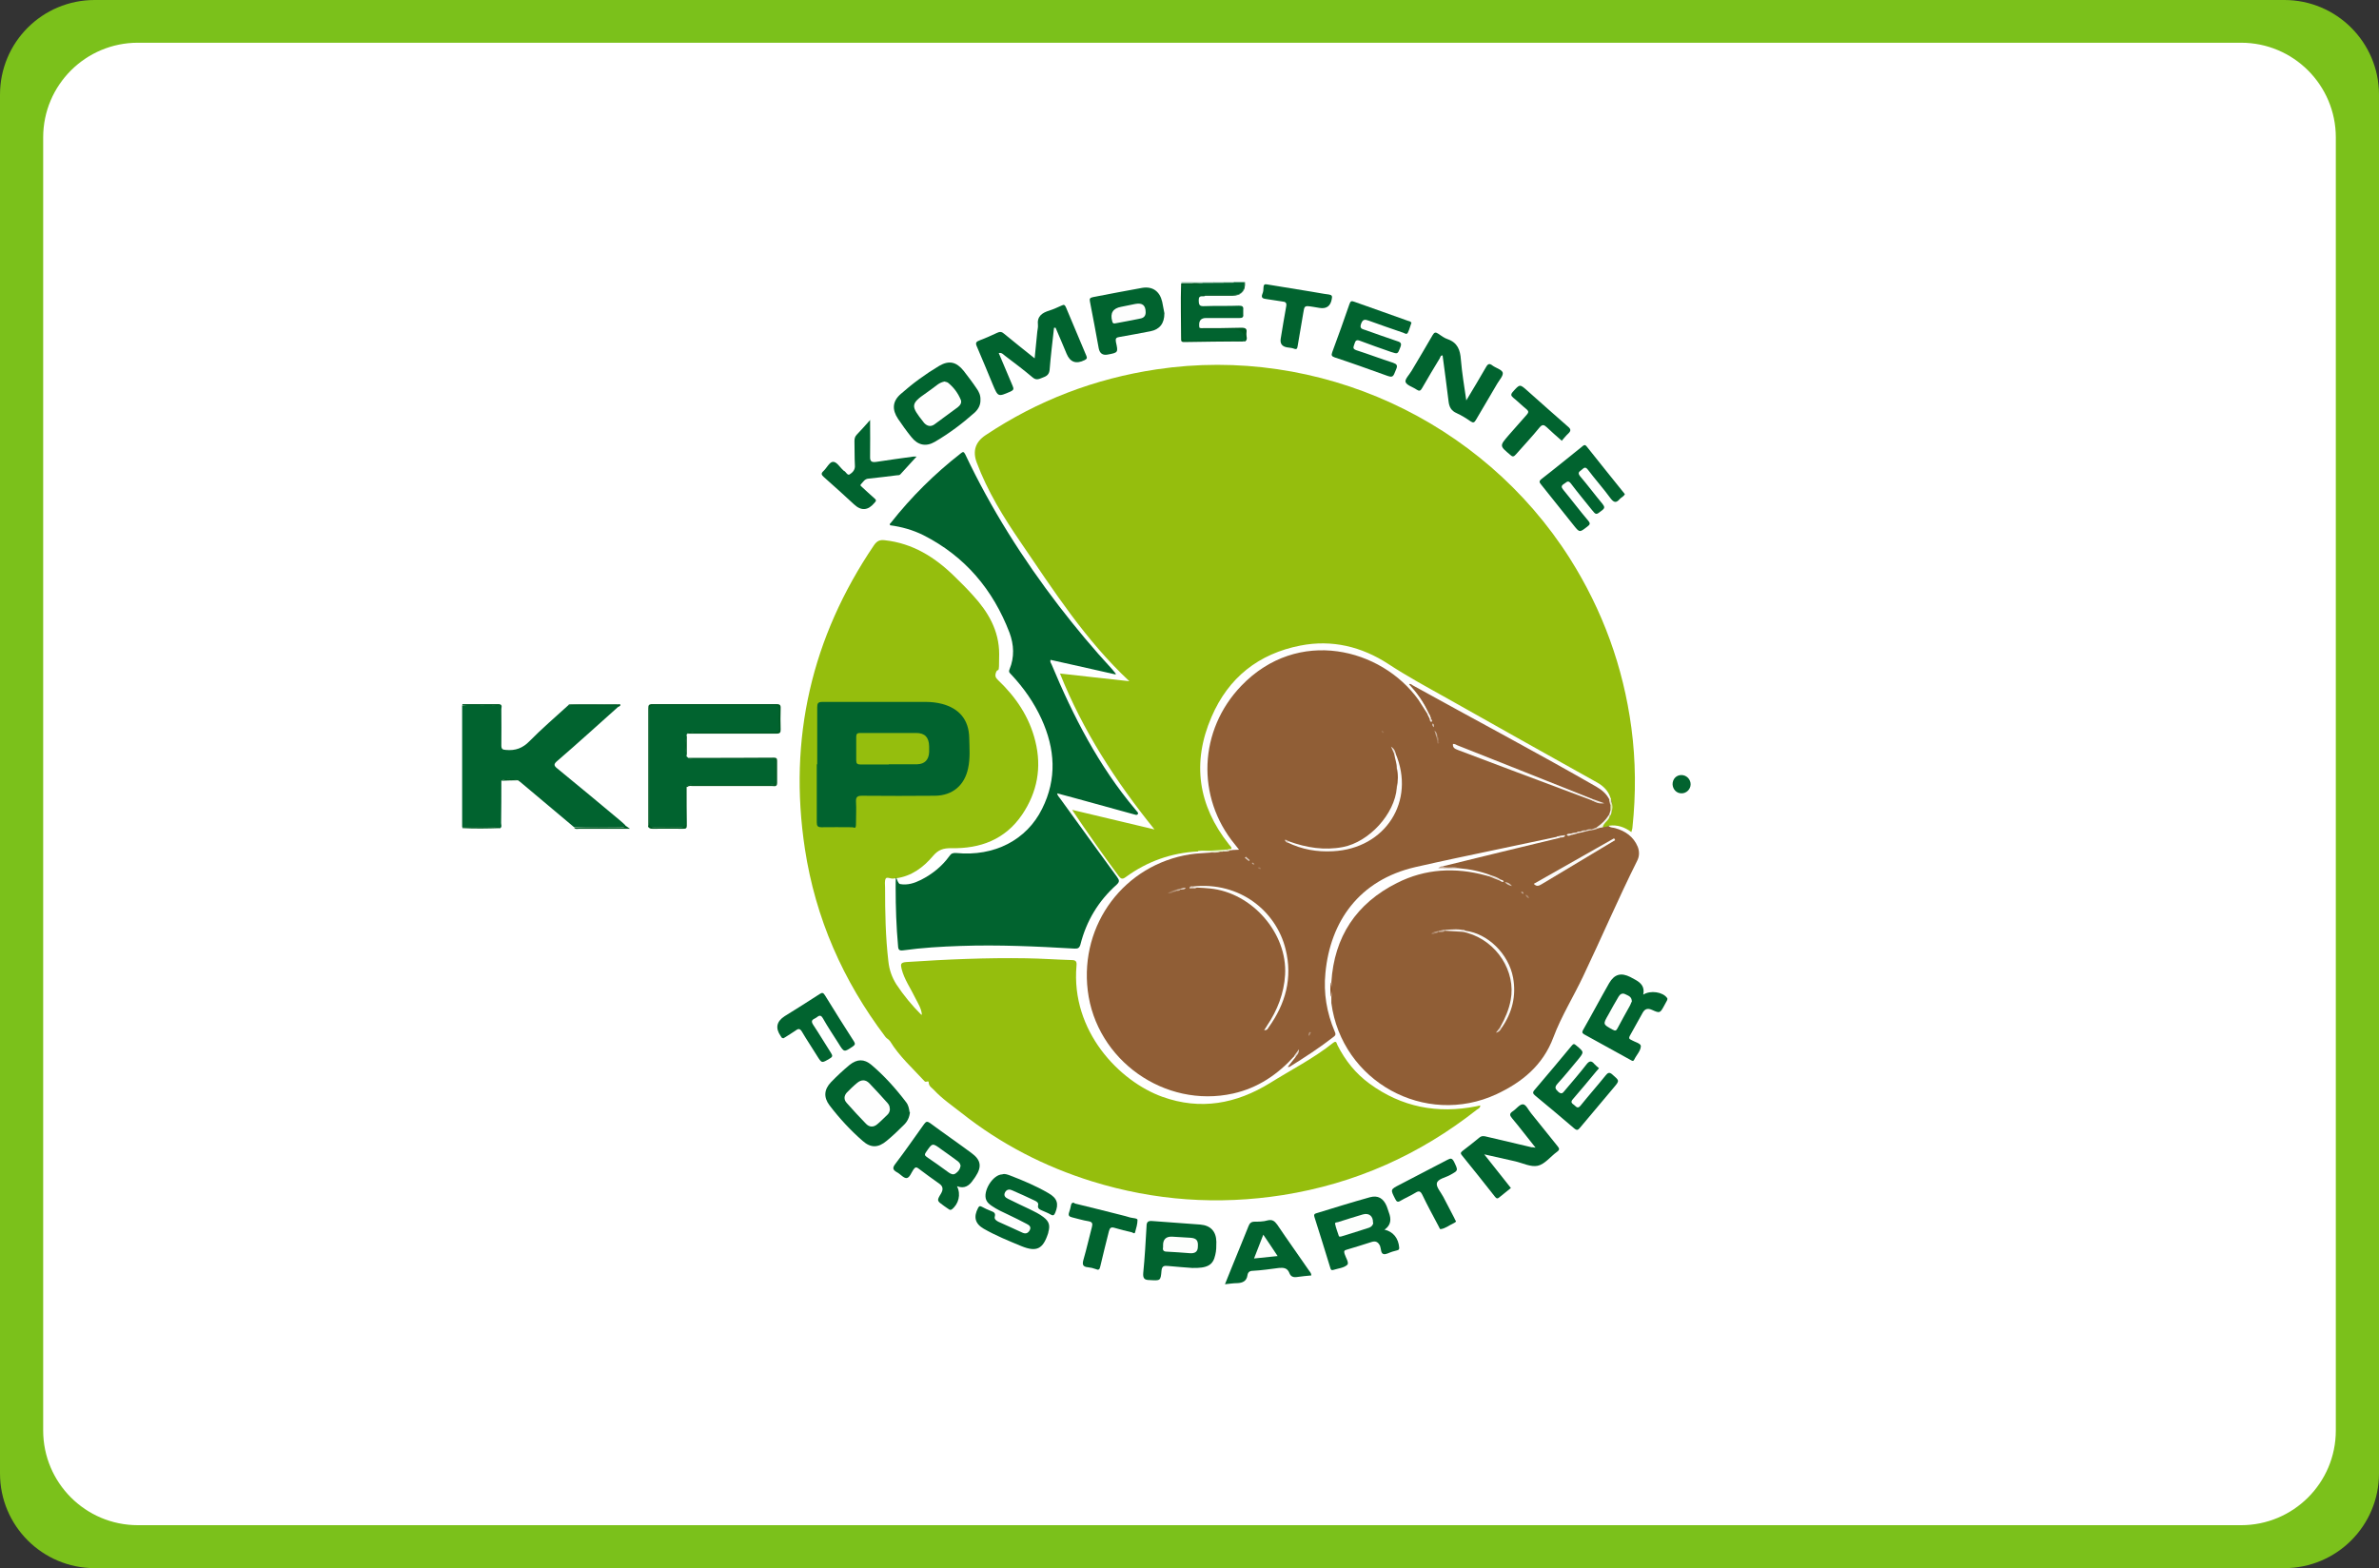
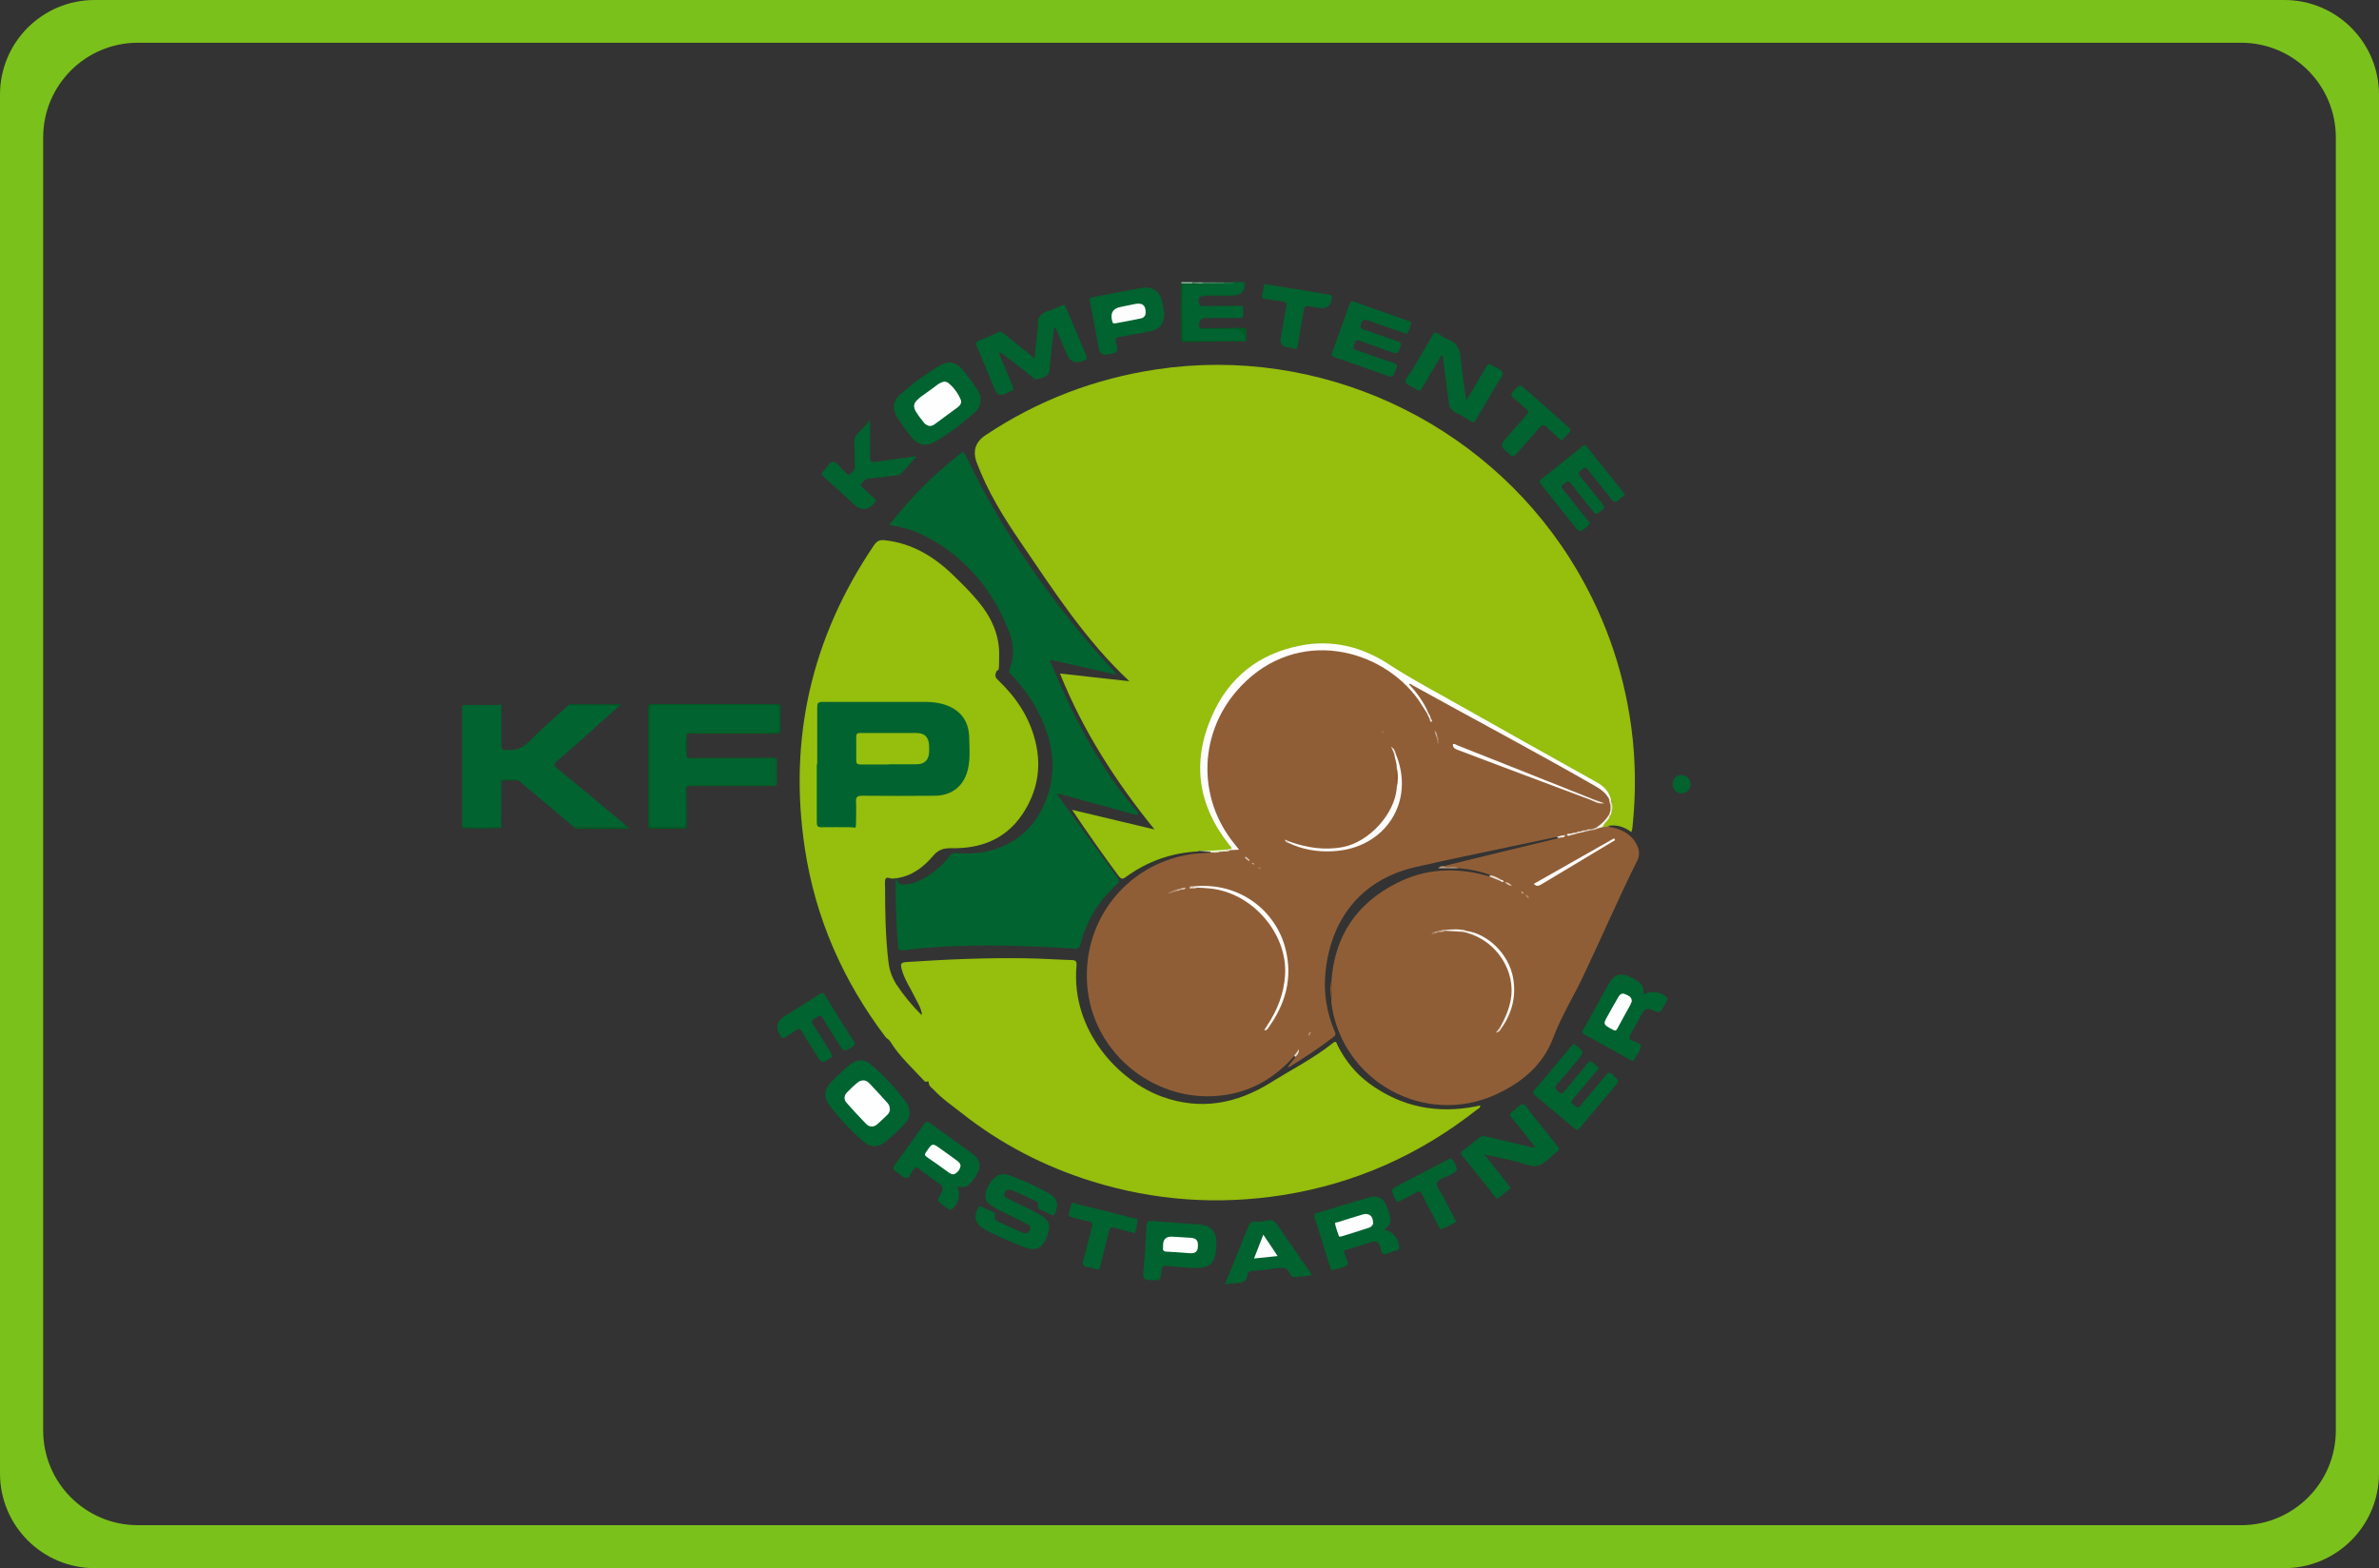
<svg xmlns="http://www.w3.org/2000/svg" id="Ebene_2" data-name="Ebene 2" viewBox="0 0 1080 712">
  <rect x="0" y="0" width="1080" height="712" fill="#333333" stroke="none" />
  <defs>
    <style>      .cls-1 {        fill: #a77e5f;      }      .cls-1, .cls-2, .cls-3, .cls-4, .cls-5, .cls-6, .cls-7, .cls-8, .cls-9, .cls-10, .cls-11, .cls-12, .cls-13, .cls-14, .cls-15, .cls-16, .cls-17, .cls-18, .cls-19, .cls-20, .cls-21, .cls-22, .cls-23, .cls-24, .cls-25, .cls-26, .cls-27, .cls-28, .cls-29, .cls-30, .cls-31, .cls-32, .cls-33, .cls-34, .cls-35, .cls-36, .cls-37, .cls-38, .cls-39, .cls-40, .cls-41, .cls-42, .cls-43, .cls-44, .cls-45, .cls-46, .cls-47, .cls-48, .cls-49, .cls-50, .cls-51, .cls-52, .cls-53, .cls-54, .cls-55, .cls-56, .cls-57, .cls-58, .cls-59, .cls-60, .cls-61, .cls-62, .cls-63, .cls-64, .cls-65, .cls-66, .cls-67, .cls-68, .cls-69, .cls-70, .cls-71, .cls-72, .cls-73, .cls-74 {        stroke-width: 0px;      }      .cls-2 {        fill: #c9b09d;      }      .cls-3 {        fill: #589876;      }      .cls-4 {        fill: #eae1da;      }      .cls-5 {        fill: #ede5df;      }      .cls-6 {        fill: #b08c70;      }      .cls-7 {        fill: #c1a48e;      }      .cls-8 {        fill: #a77f5f;      }      .cls-9 {        fill: #fcfaf9;      }      .cls-10 {        fill: #055d27;      }      .cls-11 {        fill: #dceeac;      }      .cls-12 {        fill: #b08c6f;      }      .cls-13 {        fill: #005b24;      }      .cls-14 {        fill: #92bca6;      }      .cls-15 {        fill: #ddcec2;      }      .cls-16 {        fill: #e6e5cd;      }      .cls-17 {        fill: #e6e0d0;      }      .cls-18 {        fill: #eee7e1;      }      .cls-19 {        fill: #02632f;      }      .cls-20 {        fill: #f4f3ea;      }      .cls-21 {        fill: #fdfefd;      }      .cls-22 {        fill: #79ac91;      }      .cls-23 {        fill: #e6dbd3;      }      .cls-24 {        fill: #055d28;      }      .cls-25 {        fill: #95be0d;      }      .cls-26 {        fill: #c7ad99;      }      .cls-27 {        fill: #8a542a;      }      .cls-28 {        fill: #a88061;      }      .cls-29 {        fill: #025c25;      }      .cls-30 {        fill: #fdfcfc;      }      .cls-31 {        fill: #fbfaf8;      }      .cls-32 {        fill: #b8977e;      }      .cls-33 {        fill: #3b865f;      }      .cls-34 {        fill: #015a24;      }      .cls-35 {        fill: #dbcbbe;      }      .cls-36 {        fill: #e3d6cc;      }      .cls-37 {        fill: #e8f6c8;      }      .cls-38 {        fill: #fdfdfd;      }      .cls-39 {        fill: #ebead5;      }      .cls-40 {        fill: #ddcdc1;      }      .cls-41 {        fill: #e7dcd3;      }      .cls-42 {        fill: #f7f4f2;      }      .cls-43 {        fill: #f2ebe7;      }      .cls-44 {        fill: #fcfdfc;      }      .cls-45 {        fill: #905e36;      }      .cls-46 {        fill: #bfa18a;      }      .cls-47 {        fill: #e2d5cb;      }      .cls-48 {        fill: #1d7445;      }      .cls-49 {        fill: #9f7350;      }      .cls-50 {        fill: #b7967d;      }      .cls-51 {        fill: #d5c2b3;      }      .cls-52 {        fill: #fdfefe;      }      .cls-53 {        fill: #fdfdfc;      }      .cls-54 {        fill: #01632f;      }      .cls-55 {        fill: #005a23;      }      .cls-56 {        fill: #cbb4a1;      }      .cls-57 {        fill: #e7dcd4;      }      .cls-58 {        fill: #a07351;      }      .cls-59 {        fill: #c7ae99;      }      .cls-60 {        fill: #fff;      }      .cls-61 {        fill: #ebe1da;      }      .cls-62 {        fill: #decfc3;      }      .cls-63 {        fill: #fbfaf9;      }      .cls-64 {        fill: #8b562c;      }      .cls-65 {        fill: #905c34;      }      .cls-66 {        fill: #dccdc0;      }      .cls-67 {        fill: #c2a690;      }      .cls-68 {        fill: #f8f5f3;      }      .cls-69 {        fill: #9cc30b;      }      .cls-70 {        fill: #f4efec;      }      .cls-71 {        fill: #7bc11b;      }      .cls-72 {        fill: #f7f8f0;      }      .cls-73 {        fill: #fefefe;      }      .cls-74 {        fill: #fcfbfb;      }    </style>
  </defs>
-   <rect class="cls-60" width="1080" height="712" rx="62.3" ry="62.3" />
  <g>
    <path class="cls-54" d="M227.1,319.8c1,.5.5,1.5.5,2.2,0,5.5.1,11,0,16.4,0,1.7.5,2,2.1,2.1,4.3.4,7.6-.8,10.7-4,5.6-5.7,11.7-10.9,17.6-16.3,7.2-.5,14.5,0,21.7-.2.5,0,1,.2,1.2.7-9.2,8.2-18.4,16.6-27.8,24.7-1.8,1.5-1.8,2.2,0,3.6,9.6,7.8,19.1,15.8,28.6,23.7.8.6,1.5,1.4,2.2,2,.2.7-.3.9-.8.9-7.6,0-15.1.3-22.7-.2-7.7-6.5-15.4-13-23.2-19.5-.7-.6-1.4-1.2-2.2-1.7-2.5-.4-5-.8-7.4.2,0,6.4,0,12.9-.1,19.3,0,.8.5,1.7-.4,2.3-2.5-.7-5-.2-7.5-.3-3.3-.2-6.5.3-9.8-.2v-55.2c4-.5,8,0,12-.2,1.7,0,3.5.2,5.2-.2h0Z" />
    <path class="cls-54" d="M565.2,155h-1c-5.2-.4-10.4-.1-15.7-.2h-10.1c-1.4,0-1.9-.4-1.9-1.9v-22c0-1.6.5-2.3,2.2-2.3s4.2.1,6.3,0c.3,0,.6-.1.9-.2h9.5c1.7-.1,3.5.3,5.2-.3h4.1c.6,3.9-.9,5.8-4.6,5.8h-13.1c-.3,0,0,0-.2,0,0,.2.3.3.4.4-.9.7-3-.7-3,1.9s.5,2.9,2.8,2.8c5.1-.2,10.3,0,15.4-.2,1.5,0,2.2.3,2,1.9v2c.2,1.4-.5,1.7-1.7,1.7h-15.2c-2.2,0-3.2,1.1-3.1,3.3,0,.4,0,.8.2,1.2,2.5.6,5,.2,7.5.3h11.9c1.1,0,1.8.2,1.7,1.5,0,1.4.2,2.9-.2,4.2h-.3Z" />
    <path class="cls-24" d="M547.2,134.3c-.7,0-1.5-.1-2.2-.2v-.4h16.2c2.3,0,3.5-1.2,3.5-3.6v-2h.5c.3,4.1-1.7,6.2-5.8,6.2h-12.3,0Z" />
    <path class="cls-13" d="M209.8,375.5h14.7c.9,0,1.9-.4,2.6.5-5.8.2-11.5.3-17.2,0v-.5h-.1Z" />
-     <path class="cls-55" d="M227.1,319.8c-1.2.9-2.6.4-3.9.4h-13.3v-.5h17.2Z" />
    <path class="cls-3" d="M551,128.6h-5.1c-.2-.1-.2-.2,0-.3,0,0,0-.1.2-.1h5.1c.2.1.2.2.2.3s0,.1-.2.1h-.1Z" />
    <path class="cls-48" d="M560.7,128.2c-1.6,1-3.4.3-5.1.5-.2-.1-.2-.2-.2-.3s0-.2.2-.2h5.1Z" />
    <path class="cls-14" d="M536.3,128.6v-.5h5.1c.2.3,0,.6-.2.7-1.6,0-3.3.4-4.9-.2h0Z" />
    <path class="cls-22" d="M541.4,128.6v-.4h4.6v.4c-.2,0-.3.1-.5.1-1.4.2-2.7.4-4-.2h0Z" />
    <path class="cls-33" d="M555.6,128.2v.5h-4.6v-.5h4.6Z" />
    <path class="cls-25" d="M543.8,386.6c-12,.6-23,4.5-32.7,11.6-1.5,1.1-2.1,1-3.3-.5-7.1-9.6-14-19.4-21.1-30,12.7,3,24.7,5.9,37.4,8.9-17.6-21.8-32.4-44.6-42.9-70.8,10.8,1.2,21.1,2.4,31.5,3.5-19.9-18.6-34.3-41-49.3-63-7.8-11.4-15.1-23.2-20-36.3q-2.9-7.8,4-12.4c23.7-15.8,49.6-25.7,77.7-29.9,73.6-11,147.7,23,187.6,85.9,14.9,23.6,24.2,49.2,27.9,76.8,2,15,2.1,30.1.5,45.2,0,.6-.3,1.3-.5,2.2-3.1-2.3-6.4-3.4-10.1-2.9-.7,1.2-1.7,1.2-2.9.8-1-.8-.2-1.4.3-2.1.9-1.1,1.8-2.2,2.4-3.5.3-.6.5-1.3.7-2,.4-1.3.3-2.6,0-3.8-.2-.7-.3-1.4-.6-2.1-1.2-2.8-3.2-4.9-5.9-6.4-16-8.9-32-17.9-47.9-26.9-13.5-7.6-27.1-14.9-40.3-22.8-5.9-3.5-11.4-7.6-17.9-9.8-19.6-6.7-37.4-3.6-53.4,9.6-5.2,4.3-9.5,9.5-12.5,15.4-7.4,14.5-9.3,29.7-3.6,45.3,2.2,5.9,5.5,11.2,9.3,16.2.6.7,1.5,1.4,1.1,2.4-.4,1.2-1.7.9-2.6,1-4.2,1.2-8.5-.5-12.8.2h0v.2Z" />
    <path class="cls-25" d="M418.5,460.5c-.3-2.8-1.8-5-3-7.4-2.1-4.4-5-8.4-6.2-13.2-.5-2.1-.5-2.9,2.2-3.1,18.1-1.2,36.3-2,54.4-1.7,6.8.1,13.7.6,20.5.8,2,0,2.5.6,2.3,2.6-2.6,29.7,19.5,52.5,39,59.5,17.3,6.2,33.5,3.2,48.9-6.3,9.6-6,19.7-11.1,28.6-18.2,1.6-1.3,1.6.4,2,1.1,3.5,6.9,8.2,12.8,14.5,17.4,14.6,10.7,30.9,13.8,48.5,10.3.6-.1,1.1-.2,1.8-.4,0,1.2-.9,1.5-1.5,1.9-26,20.5-55.3,33.6-88.1,38.8-29.3,4.6-58.2,2.6-86.6-6.2-21.6-6.7-41.5-17-59.2-31-4.3-3.4-8.9-6.5-12.6-10.5-.9-1-2.3-1.6-2.4-3.4,0-1.2-1.2.2-1.9-.6-5.4-5.9-11.4-11.2-15.6-18.1-.6-.9-1.6-1.2-2.2-2.1-19.2-25.4-31.7-53.8-36.5-85.3-7.6-50,3-96,31.4-137.9,1.4-2,2.7-2.5,5-2.2,12.5,1.4,22.5,7.6,31.3,16.2,2.9,2.8,5.8,5.7,8.5,8.7,7,7.6,12,16.1,12,26.8s-.4,5.6-1.4,8.2c-.6,1.6-.3,2.5.9,3.6,8.1,7.7,14.2,16.7,16.9,27.7,3,12,.9,23.2-6,33.4-7.7,11.3-19,15.5-32.2,15.2-3.6,0-5.8.7-8.2,3.5-4.4,5.2-9.8,9.3-17,10.2-.3,0-.7,0-1,.1-1.2.2-3-.9-3.5,0-.6,1.1-.3,2.8-.3,4.2,0,11.1.2,22.3,1.5,33.4.4,3.8,1.6,7.2,3.6,10.4,3.3,5,7.1,9.6,11.4,13.9h0l.2-.3Z" />
    <path class="cls-45" d="M706.6,380c-9,1.9-18,3.8-27,5.7-12.4,2.6-24.8,5.2-37.1,8-25.5,5.9-38.6,24.7-40.8,48.1-.9,9.2.6,18,4.2,26.5.4.9.7,1.6-.4,2.4-6.4,5-13.2,9.4-20.1,13.7-.2.1-.5,0-.8,0,1.2-1.5,2.4-3,3.5-4.4.2-.5.3-.9.6-1.3-.3.4-.7.6-1.1.8-7.6,8.4-16.6,14.5-27.8,17-31.1,6.9-62.2-15.2-66-46.8-3.6-30.1,16.6-57.1,46.5-61.8,3.1-.5,6.2-.5,9.3-.8,1.2-.8,2.7-.1,4-.6.5-.1,1.1-.1,1.6-.3,1-.1,2.1,0,3.1-.2.8-.1,1.7-.2,2.4-.8-.3-1.1-1.2-1.9-1.8-2.7-8.2-10.5-12.2-22.5-11.3-35.7,1.3-19.3,10.3-34.4,26.9-44.6,15.1-9.3,31-9.7,47.3-2.7,10.8,4.7,19.3,11.9,25.3,22,.4.7.8,1.5,1.2,2.2s.8,1.5,1,2.3c0,.1,0,.4.2.4s.2,0,0-.2c-.3-.2,0,0,0-.2-.2-.9-.7-1.7-1.1-2.5-2.1-4-4.8-7.8-7.7-11.2-.5-.5-1.5-1-.9-1.8s1.5-.2,2.3.2c6.9,3.7,13.8,7.5,20.7,11.3,9.8,5.4,19.7,10.8,29.6,16.2,11.4,6.2,22.8,12.6,34,19.1,2.4,1.4,4,3.3,5,5.8.2.9.6,1.7.5,2.6v1.9c-.2.7-.4,1.5-.7,2.1-1.2,2.6-3.2,4.6-5.6,6.1-.9.5-1.9.6-2.8.9-.8.2-1.7.2-2.5.5-.7.2-1.4.3-2.1.5-.7.2-1.4.3-2.1.5-.8.2-1.6.2-2.4.5-.7.2-1.4.3-2.1.5-.2,0-.5.1-.7.2-1.3.6-2.7,0-4,.4h0l-.2.2Z" />
    <path class="cls-45" d="M710.6,379.1h.5c.9,0,1.8-.1,2.6-.4.7,0,1.3-.3,2-.4.8-.4,1.6-.4,2.4-.6.7-.1,1.4-.3,2.1-.5.7-.1,1.4-.4,2.1-.4,1-.5,2.2-.5,3.1-1,.7-.4,1.5-.3,2.2-.2.9-.1,1.9-.3,2.8-.5.8.8,1.9.6,2.8.9,4.7,1.3,8.4,3.9,10.3,8.5.8,2.1.8,4.3-.3,6.4-8.6,17.2-16.2,35-24.5,52.4-4.4,9.3-9.9,18.1-13.5,27.7-4.8,12.8-14.3,20.4-25.8,25.8-32.5,15.1-70.3-5.8-75-41.4,0-.9,0-1.9,0-2.8.4-2.2.4-4.4,0-6.6,1.3-20.7,11.3-35.8,29.8-45.1,12.9-6.5,26.5-7.2,40.4-3.4.6.2,1.1.3,1.7.4,1.7,0,3.1,1,4.6,1.5,0,0,.3.1.3.3,0-.1,0-.2-.2-.3-1.4-.6-3-.9-4.2-2-4.7-1.8-9.6-2.8-14.6-3.2-1.9-.4-3.9,0-5.8-.2-.5,0-1.3.4-1.3-.7,17.5-4.3,35.1-8.6,52.6-12.8.8-.8,2.1-.6,2.9-1.4h0Z" />
    <path class="cls-54" d="M506.3,306.2c-10.3-2.3-19.8-4.5-29.4-6.6-.3.9.2,1.5.5,2.1,9.8,23.5,21.4,46.1,37.9,65.7.2.2.3.4.5.6.3.5,1.2,1,.7,1.7-.5.6-1.3.1-1.9,0-6.9-1.9-13.8-3.8-20.7-5.7-4.6-1.3-9.2-2.5-14-3.8.2,1.1.9,1.7,1.4,2.4,8.6,11.9,17.2,23.8,25.9,35.7,1,1.4,1.1,2.1-.3,3.4-8.2,7.3-13.7,16.4-16.4,27.1-.5,1.7-1.2,2-2.8,1.9-17.2-1-34.4-1.8-51.7-1.2-8.7.3-17.4.8-26,2-1.7.2-2.2-.2-2.3-1.9-.8-8.8-1.1-17.7-1.1-26.6s.3-2,2-1.6c3.4.6,6.5-.4,9.5-1.9,5.1-2.6,9.5-6.1,12.9-10.8.8-1.2,1.6-1.5,3.1-1.4,17.3,1.7,32-5.9,39-20.1,6.8-13.6,5.9-27.2-.3-40.8-3.4-7.4-8-14-13.6-20-.6-.7-1.5-1.1-.9-2.5,2.3-5.5,2-11.2,0-16.6-7.5-19.6-20.2-34.7-39.1-44.3-4.8-2.4-9.9-3.8-15.1-4.5-.4-.6,0-.8.3-1.1,9.3-11.8,19.9-22.3,31.7-31.5,1-.8,1.4-1,2.1.4,11.6,24.5,26,47.3,42.5,68.8,7.7,10,15.7,19.6,24.3,28.9.4.5.8,1,1.7,2.1h-.4Z" />
    <path class="cls-54" d="M311.8,343.5c.2.2.4.3.5.5.7.7,1.6.3,2.4.3h34.9c2,0,2.8.5,2.7,2.5-.1,2.3,0,4.5,0,6.8s0,2.8-2.8,2.8h-35.2c-1,0-2.3-.3-2.8,1v16c0,1.8-.5,2.4-2.3,2.3-4.1-.1-8.3,0-12.4,0s-2.1-.2-2.1-1.9v-52c0-1.6.6-1.9,2.1-1.9h55.3c1.5,0,2.1.4,2,2-.1,2.8-.2,5.6,0,8.4.1,1.9-.5,2.4-2.4,2.4h-35.5c-1.3,0-2.7-.4-4,.3l-.5.5c-.5,3.4-.5,6.7,0,10.1h0Z" />
    <path class="cls-54" d="M478.5,148.8c-.7,6.4-1.5,12.7-2,19.1-.2,1.9-1.1,2.8-2.8,3.4-1.7.6-3.1,1.7-5,0-4-3.4-8.3-6.6-12.5-9.8-.8-.6-1.4-1.5-2.8-1.2,2.1,5,4.2,10,6.3,14.9.6,1.4.5,1.9-1,2.6-5.6,2.4-5.6,2.5-8-3.2s-4.7-11.5-7.2-17.2c-.8-1.7-.4-2.3,1.3-2.9,2.7-1,5.3-2.2,7.9-3.4,1.2-.6,2.1-.5,3.1.4,4.5,3.7,9,7.3,13.9,11.2.4-4.3.8-8.2,1.2-12.1.1-1,.4-2,.3-3-.5-4,1.9-5.6,5.2-6.6,1.9-.6,3.8-1.5,5.6-2.3,1-.5,1.4-.3,1.9.8,3.1,7.4,6.2,14.7,9.3,22.1.4,1,.2,1.4-.8,1.9q-5.8,2.9-8.2-2.9c-1.6-3.9-3.3-7.8-5-11.8h-.5c0,.1-.2,0-.2,0Z" />
    <path class="cls-54" d="M413.1,504.9c-.2,2.4-1.2,4.4-2.8,5.9-2.5,2.5-5.1,5-7.8,7.2-3.8,3.2-7.2,3.3-10.9,0-5.5-4.8-10.5-10.2-15-16.1-2.8-3.7-2.5-7.2.6-10.5,2.7-2.8,5.5-5.4,8.5-7.9,3.4-2.7,6.6-2.8,9.9,0,5.9,5,11.1,10.8,15.8,17,1,1.3,1.3,2.9,1.5,4.4h.2Z" />
    <path class="cls-54" d="M445.1,181.5c.1,2.4-1,4.3-2.6,5.8-5.6,5-11.6,9.5-18.1,13.3-4.1,2.4-7.8,1.5-10.7-2.2-2.1-2.6-4.1-5.4-6-8.2-2.8-4.2-2.6-8,1.2-11.3,5.4-4.8,11.3-9.1,17.5-12.8,4.5-2.6,7.8-1.8,11.1,2.3,2,2.6,4,5.2,5.8,7.9,1.1,1.5,1.9,3.2,1.8,5.2h0Z" />
    <path class="cls-54" d="M455.2,533.1c1.1-.2,2.2.2,3.3.6,6,2.3,11.9,4.8,17.4,8,4.1,2.3,4.8,4.9,3.2,8.8-.5,1.2-.9,1.7-2.2.9-1.2-.7-2.6-1.2-3.9-1.8-1.1-.5-2.1-.9-1.7-2.5.2-1.1-.8-1.6-1.6-2-3.3-1.6-6.7-3.1-10.1-4.6-1.2-.6-2.5-.6-3.3.8-.8,1.5,0,2.4,1.3,3,3.4,1.7,6.8,3.3,10.2,4.9,2,1,4.1,2,5.9,3.4,2.6,2,3.1,3.8,2.2,6.9,0,.2,0,.3-.1.5-2.3,7.1-5.2,8.6-12.1,5.8-5.8-2.4-11.7-4.8-17.1-7.9-4-2.3-4.7-5.4-2.6-9.4.4-.8.8-1.1,1.7-.6,1.3.7,2.7,1.4,4.1,1.9,1.2.5,2.3.8,1.8,2.6-.3,1.2.7,1.8,1.6,2.3,3.7,1.7,7.4,3.3,11,5,1.4.6,2.4.3,3.2-1,.9-1.6-.1-2.4-1.3-3-2.8-1.5-5.5-2.8-8.4-4.2-2.6-1.2-5.2-2.4-7.5-4-1-.7-1.9-1.4-2.4-2.5-1.9-3.9,2.9-11.8,7.3-11.8h.1Z" />
    <path class="cls-54" d="M673.7,524c4.3,5.4,8.2,10.4,12.2,15.4-1.8,1.5-3.5,2.8-5.2,4.2-.8.7-1.3.7-2-.2-5-6.3-9.9-12.6-15-18.8-.7-.8-.7-1.3.2-2,2.6-2,5.2-4,7.7-6.1,1.1-.9,2.1-.7,3.3-.4,6.8,1.6,13.6,3.2,20.4,4.8.5,0,1,0,1.8.2-3.7-4.6-7.1-9.1-10.7-13.4-1.1-1.3-1.2-2.1.3-3.1,1.6-1,3.1-3.2,4.6-3.2s2.5,2.6,3.8,4.1c4,4.9,7.9,9.9,11.9,14.8.9,1.1,1.2,1.7-.2,2.7-2.9,2.1-5.5,5.6-8.7,6.3-3.1.7-6.8-1.2-10.2-2-4.6-1-9.1-2.1-14.2-3.2h0Z" />
    <path class="cls-54" d="M665.6,181.9c3.3-5.5,6.2-10.3,9-15.2.9-1.6,1.6-1.8,3-.7,1.5,1.1,4.2,1.8,4.6,3.2.3,1.4-1.5,3.3-2.5,5-3.2,5.5-6.5,11-9.7,16.5-.7,1.2-1.2,1.4-2.4.6-2-1.4-4.1-2.7-6.3-3.7-2.5-1.1-3.4-2.8-3.7-5.4-.8-6.9-1.8-13.8-2.7-20.8-1-.1-1,.8-1.3,1.3-2.7,4.5-5.4,8.9-8,13.5-.7,1.3-1.3,1.5-2.5.7-1.7-1.2-4.4-1.9-5-3.4-.5-1.2,1.7-3.4,2.7-5.1,3.2-5.4,6.5-10.9,9.6-16.3.7-1.2,1.3-1.4,2.5-.6,1.4,1,2.8,2,4.3,2.5,4.5,1.6,5.7,4.9,6,9.3.5,6,1.5,12,2.5,18.8h0v-.2Z" />
    <path class="cls-54" d="M434.5,538.7c1.8,3.6.7,8-2.4,10.4-.6.4-.9.2-1.3,0-.8-.5-1.5-1.1-2.3-1.6-3.2-2.3-3.3-2.3-1.3-5.6,1-1.7,1-3.2-.7-4.4-3.2-2.3-6.5-4.6-9.6-7-1.1-.8-1.5-.4-2.2.5-1,1.4-1.7,3.8-3.2,3.9-1.4,0-2.8-1.9-4.4-2.7-1.9-1.1-2-2-.6-3.8,4.5-5.9,8.7-12,13-18,.9-1.2,1.4-1.4,2.7-.5,6.2,4.6,12.6,9,18.8,13.6,4.4,3.2,4.8,6.3,1.8,10.8-.3.5-.7,1-1,1.4-1.7,2.6-3.9,4.2-7.3,2.9h0Z" />
    <path class="cls-54" d="M746,451.6c3.3-2.1,8.9-1.2,10.8,1.5.4.5,0,.8,0,1.1-.4.8-.9,1.6-1.3,2.4-1.9,3.5-2,3.5-5.6,1.9-1.8-.8-3.1-.5-4.1,1.2-2,3.5-3.9,7.1-5.9,10.6-.5.9-.4,1.4.5,1.8,0,0,.2,0,.2.1,1.5.9,4.2,1.5,4.3,2.7,0,2.2-2,4.1-3,6.2-.5,1-1,.5-1.6.2-7.1-3.9-14.1-7.8-21.2-11.7-1-.6-.9-1.1-.4-2,4-7,7.8-14.2,11.8-21.2,2.4-4.1,5.4-4.9,9.6-2.8.8.4,1.6.9,2.4,1.3,2.5,1.4,4.2,3.2,3.5,6.6h0Z" />
    <path class="cls-54" d="M628.5,558.3c4,.9,6.4,4,6.7,8.2,0,.8-.2,1-.9,1.2s-1.5.4-2.2.6c-1.4.4-2.9,1.4-4,1.1-1.3-.3-1.1-2.4-1.6-3.7-.8-1.7-1.9-2.4-3.8-1.8-3.8,1.2-7.5,2.4-11.3,3.5-1.3.3-1.3.8-1,1.9.5,1.7,2.2,4.1,1.2,5-1.5,1.4-4.1,1.6-6.3,2.3-.9.3-1.2-.2-1.4-1-2.4-7.7-4.7-15.4-7.2-23.1-.3-1,0-1.4.8-1.6,8.1-2.5,16.2-5,24.4-7.3,3.7-1,6.1.5,7.6,4,.4.9.6,1.9,1,2.9,1.1,2.9,1.1,5.6-1.8,7.7h-.2Z" />
    <path class="cls-54" d="M737.6,224.4c-.5,1.1-1.6,1.4-2.3,2.2-1.6,1.9-2.7,1.6-4.2-.4-3.2-4.4-6.9-8.5-10.2-12.9-1.4-1.9-2.1-.5-3.1.2-1.2.8-1.5,1.4-.5,2.7,3.5,4.1,6.7,8.4,10.2,12.6,1,1.3,1.1,1.9-.2,2.9-2.8,2.2-2.7,2.2-4.8-.4-3.1-3.9-6.3-7.7-9.3-11.7-1.4-1.9-2.1-.5-3.2.1-1.3.8-1.3,1.5-.3,2.7,3.8,4.6,7.4,9.4,11.3,14,1.1,1.3.8,1.8-.4,2.7-3.5,2.7-3.5,2.8-6.2-.6-4.9-6.1-9.8-12.3-14.7-18.4-.9-1.1-1.2-1.6.2-2.7,6.2-4.8,12.3-9.8,18.4-14.7.7-.6,1.2-1,2,0,5.6,7.1,11.3,14.1,16.9,21.1.2.2.3.4.5.7h-.1Z" />
    <path class="cls-54" d="M725.9,485c-.4.5-.8,1-1.2,1.4-3.5,4.2-7,8.5-10.6,12.6-1.3,1.4-.5,2,.5,2.7.9.7,1.6,2,3,.2,3.7-4.6,7.6-9,11.3-13.6,1-1.3,1.8-1.6,3.1-.4,3.2,2.8,3.3,2.7.6,5.9-5.1,6.1-10.2,12.1-15.3,18.2-.9,1.1-1.4,1.4-2.7.3-5.8-5-11.7-9.9-17.6-14.8-1.1-.9-1.4-1.5-.3-2.7,5.7-6.6,11.2-13.3,16.8-20,.8-1,1.2-.9,2.1-.1,3.6,3,3.6,2.9.7,6.5-3,3.6-6,7.3-9.2,10.8-1.4,1.6-1.2,2.3.3,3.7,1.7,1.5,2.2.3,3.1-.7,3.3-3.9,6.6-7.7,9.7-11.7,1.3-1.7,2.3-1.8,3.6-.2.6.7,1.3,1.2,2.1,1.9h0Z" />
    <path class="cls-54" d="M640.8,146.4c-.6,1.7-1,3.3-1.7,4.7-.5.9-1.3.3-2,0-5.2-1.8-10.5-3.6-15.7-5.5-1.7-.6-2.7-.8-3.5,1.4-.9,2.4.8,2.4,2.1,2.9,4.8,1.7,9.5,3.4,14.3,5,1.7.5,2.1,1.1,1.4,2.8-1.2,3.1-1.1,3.1-4.2,2.1-4.8-1.7-9.5-3.3-14.2-5.1-1.6-.6-2,.1-2.4,1.4-.3,1.2-1.2,2.2.8,2.9,5.6,1.8,11.1,3.9,16.7,5.7,1.7.6,2.2,1.2,1.4,3-1.5,3.8-1.4,3.9-5.2,2.5-7.5-2.7-15-5.4-22.6-7.9-1.5-.5-1.7-1-1.2-2.4,2.7-7.3,5.3-14.5,7.8-21.8.5-1.4.9-1.6,2.2-1.1,8.1,2.9,16.2,5.7,24.2,8.6.7.2,1.5.3,1.7,1h0v-.2Z" />
    <path class="cls-54" d="M528.6,142.3c0,4.6-2.2,7.3-6.3,8.1-4.7.9-9.4,1.8-14.1,2.6-1.5.2-1.9.7-1.6,2.3,1.1,4.8,1,4.8-3.8,5.7q-3.3.6-4-2.8c-1.3-7.1-2.6-14.2-4-21.3-.3-1.4.1-1.7,1.4-2,7.4-1.4,14.9-2.9,22.3-4.2,4.8-.8,8,1.6,9.1,6.3.4,1.9.7,3.8,1,5.2h0Z" />
    <path class="cls-54" d="M541.2,575.7c-2.7-.2-6.8-.5-11-.9-1.7-.2-2.7,0-2.9,2.1-.4,4.7-.5,4.6-5.4,4.3-2.3,0-3.1-.7-2.9-3.2.7-7,1.1-14.1,1.5-21.2,0-1.9.6-2.6,2.7-2.4,7.2.6,14.5,1,21.7,1.6,4.7.4,7.2,3.1,7.3,7.8,0,2,0,4.1-.5,6-1,4.6-3.5,6.1-10.7,5.9h.2Z" />
    <path class="cls-54" d="M595.3,579.1c-2.2.2-4.3.4-6.4.7-1.8.3-3-.2-3.6-1.9-.9-2.2-2.6-2.4-4.7-2.2-3.9.5-7.9,1.1-11.8,1.3-1.6,0-2.3.7-2.5,2.1-.4,2.6-2.2,3.4-4.6,3.5-1.8,0-3.5.3-5.6.5,1.1-2.7,2.1-5.2,3.1-7.7,2.5-6.2,5.1-12.4,7.6-18.7.5-1.3,1.2-2,2.7-2s4.1,0,6-.6c2.1-.5,3.1.3,4.3,1.9,4.7,7,9.6,13.8,14.4,20.8.4.6,1,1.1,1.1,2.1h0v.2Z" />
    <path class="cls-54" d="M395,190.6c0,5.8.1,11.2,0,16.6-.1,2.4.7,2.8,2.9,2.5,5.6-.9,11.2-1.6,16.8-2.4h1.4c-2.6,2.8-4.9,5.4-7.3,8-.4.5-1,.5-1.6.5-4.3.5-8.5,1.1-12.8,1.5-1.9.1-2.5,1.5-3.5,2.5-.7.7.2,1,.5,1.4,1.9,1.7,3.7,3.5,5.6,5.1.9.7.8,1.2,0,2-2.9,3.5-6,3.8-9.3.7-4.5-4.2-9.1-8.3-13.7-12.4-1.1-1-1.4-1.6-.2-2.7,1.5-1.4,2.7-4,4.2-4.2,1.8-.2,3.2,2.4,4.8,3.8.1.1.2.3.4.3.9.5,1.5,2.2,2.5,1.6,1.3-.8,2.6-2.1,2.4-4.1-.2-3.7-.1-7.4-.2-11.1,0-1.2.3-2.1,1.1-2.9,2-2.1,4-4.3,6.1-6.7h0Z" />
    <path class="cls-54" d="M355.6,471.4c-.8,0-.9-.6-1.2-1-2.5-3.6-1.9-6.6,1.8-9,5.3-3.3,10.6-6.6,15.8-10,1.2-.8,1.7-.8,2.5.5,4.3,7,8.7,14,13.2,21,.6,1,.5,1.5-.5,2.2-4,2.7-4,2.8-6.5-1.3-2.4-3.8-4.9-7.5-7.1-11.4-1.1-2-2-1.1-3.1-.3-1,.7-2.8.9-1.4,3.1,2.8,4.2,5.4,8.6,8.1,12.8.8,1.3.9,1.8-.5,2.6-3.7,2.2-3.6,2.3-5.9-1.4-2.2-3.6-4.6-7.1-6.7-10.7-.9-1.5-1.6-1.6-2.9-.6-1.4,1-3,1.9-4.5,2.9-.4.3-.9.5-1.2.7h.1Z" />
    <path class="cls-54" d="M709.1,200.2c-2.4-2.1-4.7-4.1-6.9-6.2-1.3-1.2-2-1.4-3.3.1-3.4,4.2-7.1,8.1-10.7,12.2-.9,1-1.4,1.3-2.5.3-5-4.2-5-4.1-.8-9,2.8-3.1,5.4-6.2,8.2-9.3.9-1,.9-1.6,0-2.4-2.1-1.7-4-3.6-6.1-5.3-1-.9-1.3-1.4-.3-2.6,3.3-3.7,3.2-3.7,6.8-.5,6.1,5.4,12.1,10.8,18.2,16.1,1.5,1.2,1.6,2,.2,3.3-1,.9-1.9,2.1-2.9,3.2h.2Z" />
    <path class="cls-54" d="M575,129.1c7,1.1,13.6,2.2,20.2,3.3,2.7.4,5.3,1,8,1.3,1.4.2,1.7.7,1.4,2q-.8,4.9-5.6,4.1c-1-.2-2-.3-3-.5-3.9-.6-3.8-.6-4.4,3.1-.8,4.9-1.7,9.8-2.5,14.7-.2,1.2-.4,1.7-1.7,1.2-1-.4-2.2-.4-3.2-.6q-3.3-.6-2.8-3.9c.8-4.9,1.6-9.8,2.5-14.7.3-1.6-.3-2.1-1.7-2.2-2.4-.3-4.8-.8-7.2-1.1-1.5-.2-2.7-.4-1.9-2.4.4-.9.5-2,.5-3s.5-1.5,1.3-1.3h.1Z" />
    <path class="cls-54" d="M661,554.2c0,.8-.6.9-1.1,1.2-2,.9-3.7,2.4-6,2.7-.2,0-.6-.9-.9-1.5-2.5-4.7-5-9.3-7.3-14.1-.9-1.8-1.6-1.9-3.2-.9-2.1,1.3-4.5,2.3-6.7,3.6-1.3.8-1.8.4-2.4-.8-2.2-4.3-2.3-4.3,2-6.5,7.2-3.8,14.5-7.5,21.7-11.3,1.5-.8,2.1-.8,3,.9,1.9,4,2,3.9-1.8,6-2.1,1.2-5.5,1.7-6,3.7-.4,1.7,1.8,4.1,2.9,6.2,1.7,3.2,3.3,6.4,5,9.6.2.5.4.9.7,1.4h0v-.2Z" />
    <path class="cls-54" d="M487.8,546.4c6.9,1.7,13.9,3.4,20.9,5.2,1.5.4,2.9.7,4.4,1.2,1.2.3,3.3.3,3.3,1.1,0,1.8-.6,3.8-1.1,5.6-.2.9-1,.2-1.5,0-2.6-.6-5.2-1.2-7.8-2-1.6-.5-2.2,0-2.6,1.6-1.3,5.3-2.7,10.6-3.9,15.9-.3,1.5-.8,1.8-2.1,1.2-1.1-.4-2.3-.7-3.4-.8-2.7-.2-2.7-1.5-2.1-3.6,1.4-4.8,2.5-9.8,3.8-14.7.4-1.5.2-2.3-1.5-2.6-2.6-.4-5.1-1.2-7.6-1.8-1.2-.3-1.7-.8-1.3-2.1.4-1.1.7-2.3.9-3.4.2-1,.7-1.3,1.7-1h-.1Z" />
    <path class="cls-55" d="M312.2,333c.8-1,1.9-.5,2.8-.5h36.2c2,0,2.7-.6,2.5-2.6-.2-2.4-.1-4.7,0-7.1.1-2-.5-2.6-2.5-2.6-10,.1-20.1,0-30.1,0h-23.8c-1.9,0-2.4.6-2.4,2.5v50.4c0,1.8.4,2.6,2.4,2.5,3.9-.1,7.8-.1,11.6,0,1.8,0,2.3-.6,2.3-2.3v-16c.2-.2.4-.2.5,0,0,5.8,0,11.6.1,17.5,0,1.3-.4,1.5-1.6,1.5-4.6,0-9.3-.1-13.9,0-1.9,0-2-.7-2-2.2v-52.4c0-1.5.2-2,1.9-2h56.2c1.4,0,2.1.2,2,1.9-.1,3.2-.1,6.4,0,9.6,0,1.3-.2,1.9-1.8,1.9h-40.5,0Z" />
    <path class="cls-10" d="M311.8,357.3h-.5c.6-1.3,1.8-1,2.9-1h35c2,0,2.9-.4,2.8-2.6-.2-2.2-.2-4.4,0-6.6.2-2.1-.7-2.5-2.6-2.5h-34.7c-.7,0-1.5,0-2.2-.1v-.2s0-.1.1-.2c12.9,0,25.8,0,38.7-.1,1,0,1.5.2,1.5,1.4v10.1c0,1.9-1.3,1.4-2.2,1.4h-35.9c-.9,0-1.9-.3-2.6.4h-.3Z" />
    <path class="cls-19" d="M763.3,351.9c2.3,0,4.2,1.9,4.2,4.2s-2,4.2-4.2,4.1c-2.2,0-3.9-1.8-4-4.1,0-2.4,1.7-4.2,4-4.2h0Z" />
    <path class="cls-55" d="M541.4,128.6c1.3,0,2.7.1,4,.2-2.1.9-4.3.4-6.5.4s-2.2.6-2.1,2.2v20.8c0,1.9.5,2.5,2.4,2.4,7.4-.1,14.9,0,22.3,0s1.9-.3,2.7.4c-8.8,0-17.7.2-26.5.3-.8,0-1.5,0-1.5-1.1,0-8.5-.3-17,0-25.5h5.2Z" />
    <path class="cls-29" d="M260.4,375.6h20.8c1,0,2.1.4,2.8-.7.5.3.9.6,2,1.4h-23c-.9,0-1.9.4-2.5-.7h0Z" />
    <path class="cls-55" d="M565.2,155c0-3.7-1.9-5.5-5.6-5.5h-12.9c-.8,0-1.7.3-2.3-.5,6.4,0,12.8,0,19.2-.2,2,0,2.6.6,2.2,2.4-.3,1.3,1,2.8-.6,3.8h0Z" />
    <path class="cls-34" d="M280.8,320.8c-.9-.6-1.9-.5-2.9-.5h-20c.3-.6.8-.5,1.3-.5h21.4c.4,0,1.1-.4,1,.5,0,.2-.5.4-.8.6h0Z" />
    <path class="cls-37" d="M555,386.7h-1.2c-1.5.3-3,.3-4.5,0-1.8,0-3.7-.1-5.5-.1,4.4-.3,8.9-.6,13.3-.9,0,.2,0,.4,0,.6-.6.2-1.4-.2-2,.4h0Z" />
    <path class="cls-7" d="M655,393.3c2.2,1.2,4.8-.3,7.1.9h-9.2c.6-.5,1.3-1,2.1-.9h0Z" />
    <path class="cls-55" d="M311.8,343.5c-1-3.4-1-6.7,0-10.1v10.1Z" />
    <path class="cls-13" d="M227.6,354.5c2.4-1.6,5-.5,7.5-.6v.2s0,.1-.1.2c-2.5,0-5,.1-7.4.2h0Z" />
    <path class="cls-4" d="M676.7,397.4c1.6.4,3.2,1,4.6,2,0,.2-.3.4-.5.4-1.6-.6-3.2-1.2-4.7-1.9.2-.2.4-.4.6-.5h0Z" />
    <path class="cls-70" d="M710.6,379.1c-.4,1.7-2,.8-2.9,1.4-.3-.1-.7-.3-1.1-.4,1.3-.6,2.6-.8,4-.9h0Z" />
    <path class="cls-27" d="M604.2,446c.9,2.2.8,4.4,0,6.6-.3-2.2-.4-4.4,0-6.6Z" />
    <path class="cls-23" d="M587.5,479.4c.6-.8,1.2-1.6,2.2-3,0,2.1-1,2.8-1.7,3.5-.2-.2-.3-.4-.5-.5Z" />
    <path class="cls-16" d="M549.4,386.7h4.5c-1.4.6-2.9.4-4.3.4,0-.1,0-.2,0-.3h-.1Z" />
    <path class="cls-73" d="M557.2,386.1v-.4c.6-.1,1.3-.2,1.9-.3,0-1-.8-1.4-1.2-2-14-17.7-16.9-37.1-7.9-57.9,7.7-17.9,21.4-28.7,40.4-32.4,14.3-2.8,27.8.5,39.9,8.4,8.4,5.5,17.2,10.3,26,15.2,22.8,12.9,45.7,25.7,68.6,38.5,2.9,1.6,5.2,3.8,6.2,7,.3.5.5,1-.4,1-1.3-2.7-3.4-4.5-6-6-27.5-15.8-55.5-30.6-83.3-46-.5-.3-1-.9-1.8-.6,3.6,3.9,6.7,8.1,8.8,13,.3.5,0,.5-.4.5-1.4-2.1-2.7-4.3-4.1-6.4-16.8-23.4-54.7-33.1-80.4-6.3-19.3,20.1-20.6,50.5-2.9,72,.5.6,1,1.3,1.9,2.4-1.7,0-2.9.2-4.2.2-.4.2-.8.2-1.1-.1h0v.2Z" />
    <path class="cls-20" d="M727.7,375.5c-.7.2-1.5.4-2.2.6-.6.2-.7,0-.6-.5,2.2-1.5,4.1-3.3,5.5-5.6.2,0,.4.3.4.5-.4,2.1-2.8,3-3.2,5.1h0Z" />
    <path class="cls-11" d="M731.1,367.9v-2c.3-.5-.2-1.2.5-1.6.6,1.4.6,2.9,0,4.3-.3,0-.3-.4-.5-.6h0Z" />
    <path class="cls-39" d="M731.6,364.2c-.2.5-.3,1.1-.5,1.6-.2-.9-.4-1.7-.6-2.5,0-.3.3-.7.4-1,.5.5.6,1.2.6,1.9h0Z" />
    <path class="cls-72" d="M731.1,367.9l.5.6c0,.7-.3,1.4-.7,2,0-.2-.3-.3-.4-.5.2-.7.4-1.4.6-2h0Z" />
    <path class="cls-54" d="M371,347v-25.8c0-1.8.3-2.5,2.3-2.5h47.1c2.5,0,4.9.3,7.3.9,7.8,2.1,12.1,7.2,12.3,15.3.1,4.6.5,9.3-.5,13.9-1.6,7.7-7,12.4-15,12.5-11.1.1-22.1.1-33.2,0-2.1,0-2.8.6-2.7,2.7.2,3.2,0,6.4,0,9.6s-.5,2-2,2c-4.6,0-9.1-.1-13.7,0-1.7,0-2.1-.6-2.1-2.2v-26.4h.2Z" />
    <path class="cls-69" d="M370,374.8v-55.4h.3v55.5c-.1,0-.2,0-.3-.1h0Z" />
    <path class="cls-30" d="M585.1,382c8,2.9,16.1,4.2,24.5,2.6,12-2.3,23.6-15.1,24.5-26.9v-9.1c0-2.1-.8-4-1.1-6-.2-.5,0-.6.5-.6,9.3,21.7-4.5,43.3-28.4,44.5-7.2.4-14.1-.8-20.6-4,0-.5,0-.8.6-.6h0Z" />
    <path class="cls-53" d="M541.4,402.5c21.6-2.4,38,11.4,42.2,28.4,3.3,13.1,0,24.9-7.7,35.6-.4.6-.7,1.4-2,1.2.5-.7.9-1.3,1.3-2,4.7-7,7.7-14.7,8.2-23.1,1.1-18.9-15-37.3-34.1-39.2-1.9-.2-3.9-.3-5.8-.4-.7,0-1.7.7-2.1-.5h0Z" />
    <path class="cls-74" d="M722.7,363.4l-36-13.5c-8.3-3.1-16.6-6.3-24.9-9.4-1.2-.5-2.4-.9-2.2-2.7.8-.1,1.4.3,2,.6,20.5,8.1,41.1,16.3,61.6,24.5,0,.5,0,.7-.6.5h.1Z" />
    <path class="cls-64" d="M634.1,348.6c.7,3,.6,6.1,0,9.1-.7-3-.8-6.1,0-9.1Z" />
    <path class="cls-65" d="M637.1,351.7v8h-.2v-8h.2Z" />
    <path class="cls-18" d="M722.7,363.4l.6-.5c1.5.5,2.9,1.1,5,1.8-2.6.4-4.1-.5-5.6-1.3Z" />
    <path class="cls-40" d="M541.4,402.5c.6.6,1.4.2,2.1.5-1.1.5-2.3.3-3.5.4,0-1.2.9-1,1.5-1h0Z" />
    <path class="cls-5" d="M633.6,342.1c-.2.2-.3.4-.5.6-.4-1-.9-2-1.6-3.7,1.6,1.1,1.8,2.1,2.1,3.1h0Z" />
    <path class="cls-66" d="M724.9,375.6c.2.2.4.4.6.5-1,.6-2.1.7-3.1.9-.2-.1-.2-.2-.2-.3s0-.1.2-.1c.8-.3,1.7-.6,2.6-1h0Z" />
    <path class="cls-15" d="M565.5,388.9c.6.5,1.2,1.1,1.8,1.6,0,.1-.2.3-.3.5-.6-.5-1.2-1-1.9-1.5.2-.2.3-.4.5-.5h0Z" />
    <path class="cls-68" d="M713.8,379c-.9,0-1.7,1.1-2.6,0,.6-.6,1.4-.4,2.1-.5.5-.3.6,0,.5.4h0Z" />
    <path class="cls-53" d="M648,324.3c0-.2.2-.3.4-.5.7.7.9,1.6,1.2,2.5-.2.2-.4.2-.6,0-.3-.7-.7-1.4-1-2h0Z" />
    <path class="cls-28" d="M532.8,405c-.8.5-1.6.8-2.7.5l2.2-1.1c.2.2.5.2.5.5h0Z" />
    <path class="cls-26" d="M652,334.4c-.3-.9-.5-1.8-.8-2.7,1,.7,1.3,1.7,1.3,2.8-.2.2-.3.2-.5,0h0Z" />
    <path class="cls-36" d="M535.8,403.5c.8,0,1.5-.7,2.5-.3-.7.9-1.7.6-2.5.7,0-.1-.2-.2,0-.3,0,0,0-.1.2-.1h-.1Z" />
    <path class="cls-42" d="M713.8,379c-.2-.1-.3-.3-.5-.4.7-.6,1.7-.4,2.5-.6,0,.1.2.2,0,.3,0,.1,0,.2,0,.2l-2,.5Z" />
    <path class="cls-47" d="M722.4,376.5v.4c-.7.2-1.4.3-2,.5-.2,0-.4-.2-.5-.4.8-.5,1.7-.5,2.5-.5h0Z" />
    <path class="cls-43" d="M715.8,378.5v-.5c.5-.7,1.3-.3,2-.5.5-.3.5,0,.5.4l-2.5.5h0Z" />
    <path class="cls-41" d="M718.3,377.9c-.2-.1-.3-.3-.5-.4.6-.6,1.3-.4,2-.5.2.1.3.3.5.4l-2,.5h0Z" />
-     <path class="cls-51" d="M651,330.2c-.6-.4-1-.9-.7-1.7,1,.3.6,1.1.7,1.7Z" />
    <path class="cls-17" d="M557.2,386.1c.3,0,.7,0,1.1.1-1,.6-2.1.4-3.2.4.5-.8,1.4-.4,2.1-.6h0Z" />
    <path class="cls-50" d="M594,470.4c0-1,.3-1.8.7-1.8.9.1,0,.6,0,1s-.3.3-.7.8Z" />
    <path class="cls-62" d="M585.1,382c-.2.2-.4.4-.6.6-.7-.1-.9-.6-1.3-1.2.8-.3,1.3.3,1.9.7h0Z" />
    <path class="cls-12" d="M652,334.4h.5c.7.5.4,1.3.5,2-.2.2-.3.2-.5,0-.2-.7-.3-1.4-.5-2Z" />
    <path class="cls-32" d="M532.8,405l-.5-.5c.5-.1,1-.3,1.5-.5.2,0,.4.2.5.4-.4.5-1,.5-1.5.5h0Z" />
    <path class="cls-56" d="M534.3,404.4c-.2-.1-.3-.3-.5-.4.7-.2,1.3-.3,2-.5v.5c-.4.6-1,.4-1.5.5h0Z" />
    <path class="cls-59" d="M569.5,392.5c-.6,0-1-.1-1.2-.7.8-.4.9.5,1.2.7Z" />
    <path class="cls-61" d="M649,326.3h.6c.3.4.9,1.2.3,1.4-.8.2-.7-.8-1-1.4h.1Z" />
    <path class="cls-8" d="M571,393.9c.8-.2,1.3,0,1.3.3,0,.8-.4.3-.7.2-.2,0-.4-.3-.7-.5h.1Z" />
    <path class="cls-58" d="M652.4,336.5h.5c.4.4.8.9,0,1.1-.5.1-.6-.6-.6-1.1Z" />
    <path class="cls-49" d="M627.7,332.8c-.2-.2-.4-.5-.5-.8,0-.3.3-.4.5-.2.2.2.4.5.6.8,0,0-.3,0-.5.2h0Z" />
    <path class="cls-31" d="M665.2,422.6c10.2,1.2,19.7,10.5,21.7,21.3,1.5,8.3-.4,15.9-5.2,22.8-.4,0-.7,0-.5-.6,2.1-3.8,3.8-7.7,4.6-12,2.5-13-6.3-26.7-19.6-30.5-.7-.2-1.5-.4-2.2-.6,0-1,.6-.7,1.1-.5h.1Z" />
    <path class="cls-63" d="M733.3,381.4c-2,1.2-4,2.4-6,3.6-9.2,5.5-18.4,11-27.5,16.5-1.2.7-2.2,1.2-3.5-.2,12.3-7,24.4-13.8,36.5-20.7,0,.3.3.5.4.8h0Z" />
    <path class="cls-70" d="M665.2,422.6c-.4.2-.7.3-1.1.5-2.7-.2-5.4-.3-8.1-.5,0-.1-.2-.2,0-.3,0,0,0-.1.2-.1,3.1-.2,6.2-.6,9.2.4h-.2Z" />
    <path class="cls-35" d="M686.4,402.3c-1.4-.3-2.3-.7-3.3-1.8,1.5.1,2.3.6,3.3,1.8Z" />
    <path class="cls-57" d="M681.2,466.1c.2.2.3.4.5.6-.5.9-.9,1.8-2.6,2.2.9-1.2,1.5-2,2.1-2.7h0Z" />
    <path class="cls-2" d="M656,422.2v.4c-.9.9-2,.4-3,.6,0-.1-.2-.2,0-.4s0-.2.2-.2c1,0,2-.7,3.1-.5h-.2Z" />
    <path class="cls-6" d="M694.1,407.9c-.8-.4-1.4-.7-1.5-1.7.9.3,1.4.7,1.5,1.7Z" />
    <path class="cls-9" d="M680.8,399.8c.2-.1.3-.3.5-.4.5.1,1.1.3,1.4.8-.8.6-1.3-.2-1.9-.4h0Z" />
    <path class="cls-46" d="M652.9,422.7v.5c-.4.5-1,.4-1.5.5-.5.2-.6,0-.5-.5.7-.2,1.3-.3,2-.5h0Z" />
    <path class="cls-1" d="M651,423.2l.5.5c-.4.5-1,.6-1.7.3.2-.6.7-.7,1.2-.8h0Z" />
    <path class="cls-67" d="M690.6,404.8c.7,0,1,.3,1.1,1-.7,0-1.1-.2-1.1-1Z" />
    <path class="cls-73" d="M404,503.4c0,1.1-.4,2-1,2.6-1.6,1.5-3.1,3.1-4.8,4.5-1.7,1.4-3.5,1.3-5-.2-3-3.1-5.9-6.2-8.8-9.5-1.4-1.5-1.3-3.3.1-4.8,1.5-1.5,3-3,4.6-4.3,1.9-1.6,3.9-1.6,5.6.2,2.8,2.9,5.5,5.9,8.2,8.9.7.8,1.1,1.7,1,2.6h0Z" />
    <path class="cls-73" d="M429,173.3c.4.1,1,.2,1.4.5,2.6,2.1,4.5,4.7,5.8,7.8.5,1.4-.4,2.5-1.4,3.3-3.5,2.6-7,5.2-10.6,7.8-1.7,1.2-3.3.8-4.7-.7-.1-.1-.2-.2-.3-.4-5.7-7.2-6-8.2,1.3-13.2,1.8-1.2,3.5-2.6,5.3-3.9.9-.6,1.9-1.1,3.2-1.3h0Z" />
    <path class="cls-52" d="M436,529.5c-.1,1.3-1,2.5-2.2,3.3-1.1.8-2.2.2-3.2-.5-3.3-2.4-6.6-4.8-9.9-7-1-.7-1-1.2-.3-2.2,2.9-4.2,2.8-4.3,7-1.2,2.3,1.6,4.5,3.2,6.8,4.9.9.6,1.8,1.3,1.9,2.8h0Z" />
    <path class="cls-21" d="M740.7,454.9c-.2.4-.4,1-.7,1.6-1.9,3.5-3.9,6.9-5.7,10.4-.6,1.2-1.1,1.2-2.2.6-4.4-2.4-4.5-2.4-2-6.7,1.5-2.8,3.1-5.6,4.7-8.3.6-1,1.6-1.8,3-1.1,1.4.7,3.1,1.1,3,3.5h0Z" />
    <path class="cls-21" d="M623.4,555.1c0,1.1-.8,1.9-1.8,2.3-4.2,1.4-8.5,2.7-12.7,4-.4,0-.9.3-1.1-.2-.6-1.8-1.3-3.6-1.7-5.5-.2-.7.8-.7,1.3-.8,3.8-1.2,7.5-2.4,11.3-3.5,2.8-.8,4.7.8,4.6,3.7h.1Z" />
    <path class="cls-38" d="M520.1,141.8c0,1.6-.8,2.5-2.3,2.8-3.8.8-7.6,1.5-11.4,2.2-.9.2-1.3,0-1.5-1q-1.5-5.5,4.1-6.5c2.1-.4,4.3-.9,6.4-1.3,3.2-.6,4.7.6,4.7,3.8h0Z" />
    <path class="cls-21" d="M532.2,561.5c2.8.2,5.6.3,8.3.5s3.5,1.3,3.3,4c0,2.4-1.4,3.2-3.7,3-3.5-.3-6.9-.5-10.4-.7-1.4,0-2-.6-1.7-2v-1c0-2.6,1.4-3.9,4-3.8h.2Z" />
    <path class="cls-44" d="M569.3,571.4c1.4-3.7,2.7-7,4.2-10.8,2.2,3.3,4.3,6.3,6.5,9.7-3.7.4-7,.7-10.7,1.1h0Z" />
    <path class="cls-25" d="M403.5,347.1h-12.9c-1.4,0-1.9-.4-1.9-1.9v-10.6c0-1.3.4-1.8,1.7-1.8h25.5c4,0,5.8,2,5.9,6v2.8c-.2,3.4-2,5.3-5.4,5.4h-12.9Z" />
  </g>
  <path class="cls-71" d="M1037,712H43c-23.7,0-43-19.2-43-43V43C0,19.2,19.2,0,43,0h994c23.7,0,43,19.2,43,43v626c0,23.7-19.2,43-43,43h0ZM62.6,692.5h954.8c23.7,0,43-19.2,43-43V62.4c0-23.7-19.2-43-43-43H62.6c-23.7,0-43,19.2-43,43v587.1c0,23.7,19.2,43,43,43Z" />
</svg>